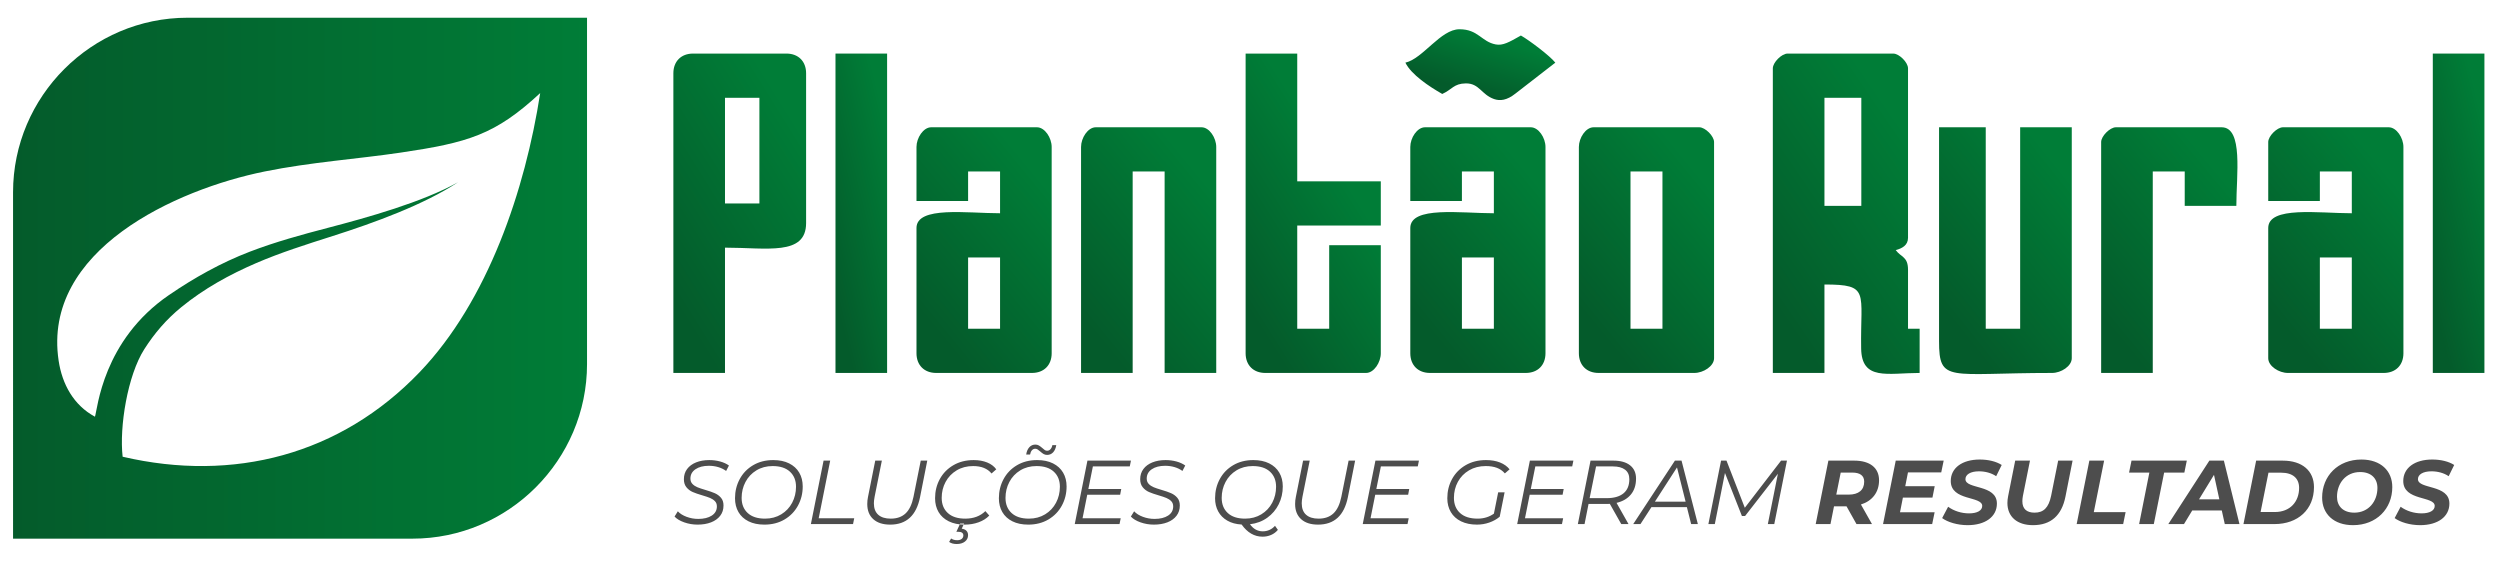
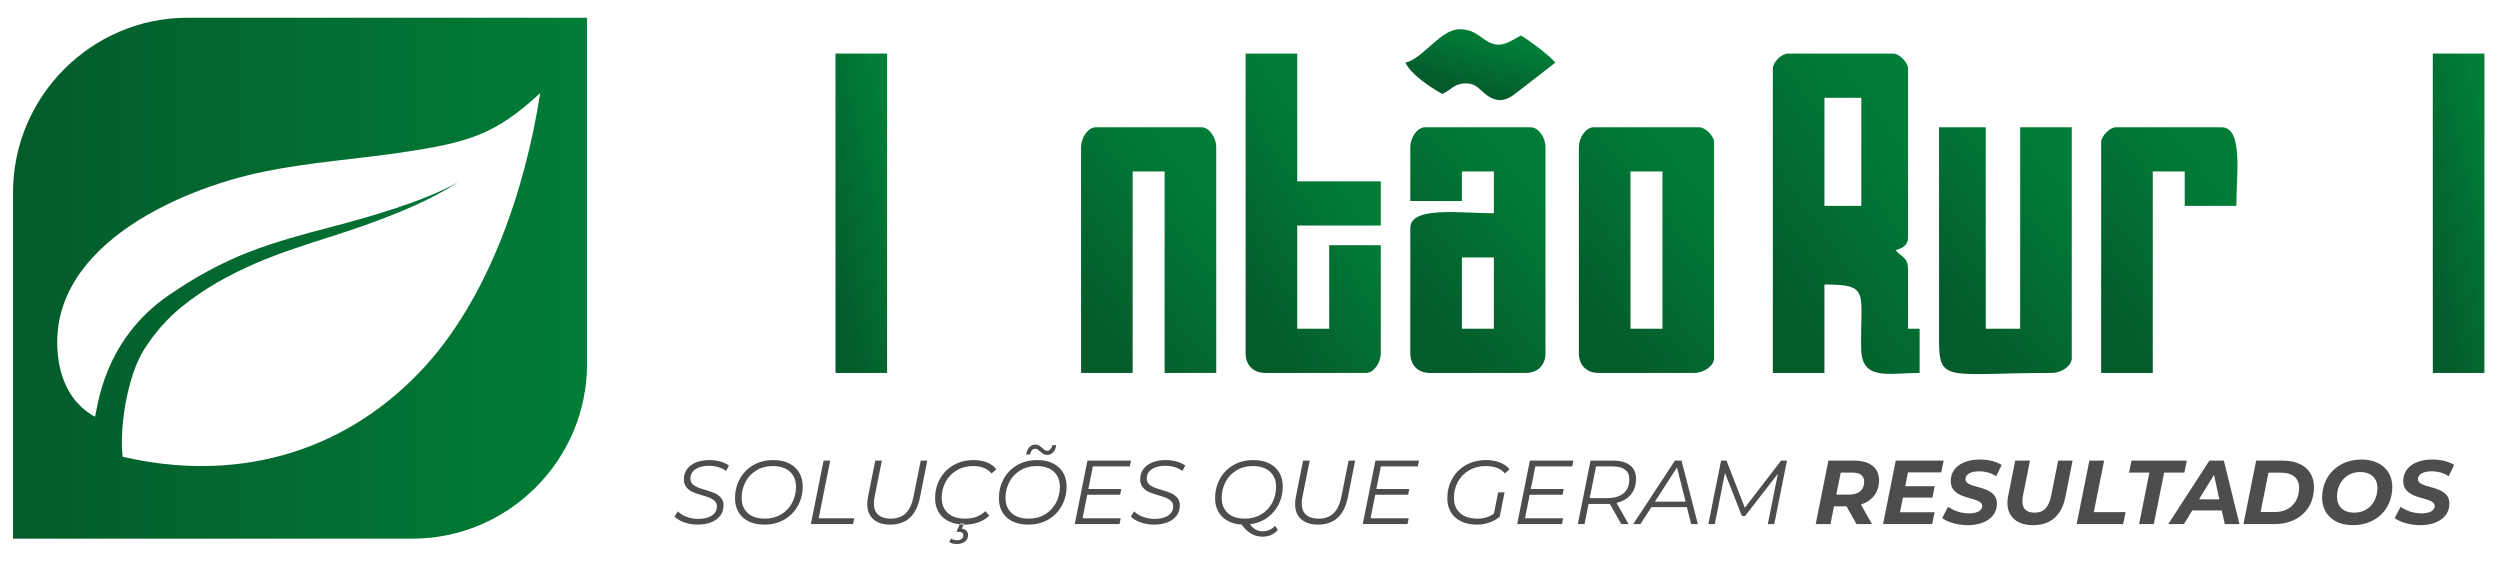
<svg xmlns="http://www.w3.org/2000/svg" version="1.1" id="Camada_1" x="0px" y="0px" viewBox="0 0 946.337 212.792" style="enable-background:new 0 0 946.337 212.792;" xml:space="preserve">
  <g id="Camada_1_00000055671982376259721070000004395041609216554917_">
    <linearGradient id="SVGID_1_" gradientUnits="userSpaceOnUse" x1="4.941" y1="108.587" x2="222.21" y2="108.587" gradientTransform="matrix(1 0 0 -1 0 213.89)">
      <stop offset="0" style="stop-color:#045B2B" />
      <stop offset="1" style="stop-color:#007D37" />
    </linearGradient>
    <path style="fill-rule:evenodd;clip-rule:evenodd;fill:url(#SVGID_1_);" d="M4.941,203.898h151.19   c36.344,0,66.079-29.736,66.079-66.079V6.708H71.02c-36.344,0-66.079,29.735-66.079,66.079L4.941,203.898L4.941,203.898z    M35.944,157.739c-8.091-4.354-12.418-12.327-13.75-21.202C15.903,94.643,66.629,71.711,100.2,64.91   c17.427-3.532,35.023-4.71,51.423-7.138c25.615-3.795,35.795-6.718,52.858-22.533c-5.639,36.434-19.679,78.576-45.678,105.687   c-29.939,31.219-70.415,41.75-112.381,31.96c-1.281-11.263,1.839-30.756,8.221-40.737c3.851-6.024,8.294-11.226,14.02-15.902   c8.59-7.014,18.237-12.31,28.332-16.67c9.072-3.915,19.001-7.063,28.971-10.241c15.869-5.056,34.589-11.898,47.425-20.365   c-13.389,7.539-34.395,13.386-49.205,17.257c-9.947,2.601-19.931,5.325-29.635,9.05c-10.892,4.182-21.007,9.856-30.564,16.388   C38.788,128.894,36.921,154.961,35.944,157.739z" />
    <g>
      <linearGradient id="SVGID_00000005950076754120011130000014276661536107892364_" gradientUnits="userSpaceOnUse" x1="732.834" y1="99.892" x2="785.928" y2="142.568" gradientTransform="matrix(1 0 0 -1 0 213.89)">
        <stop offset="0" style="stop-color:#045B2B" />
        <stop offset="1" style="stop-color:#007D37" />
      </linearGradient>
      <path style="fill-rule:evenodd;clip-rule:evenodd;fill:url(#SVGID_00000005950076754120011130000014276661536107892364_);" d="    M733.997,129.082c0,16.041,3.529,12.09,42.797,12.09c3.399,0,7.443-2.567,7.443-5.579V48.179h-19.538v76.254h-13.026V48.179    h-17.676v55.533v20.721L733.997,129.082L733.997,129.082z" />
      <linearGradient id="SVGID_00000002346069253608110520000017074278138931226794_" gradientUnits="userSpaceOnUse" x1="858.183" y1="97.909" x2="910.018" y2="140.542" gradientTransform="matrix(1 0 0 -1 0 213.89)">
        <stop offset="0" style="stop-color:#045B2B" />
        <stop offset="1" style="stop-color:#007D37" />
      </linearGradient>
-       <path style="fill-rule:evenodd;clip-rule:evenodd;fill:url(#SVGID_00000002346069253608110520000017074278138931226794_);" d="    M878.145,97.464h12.094v26.969h-12.094V97.464L878.145,97.464z M858.605,53.757v22.32h19.54v-11.16h12.094v15.809    c-12.458,0-31.635-2.821-31.635,5.581v49.286c0,3.011,4.044,5.579,7.443,5.579h36.286c4.5,0,7.443-2.941,7.443-7.441V55.618    c0-3.4-2.567-7.441-5.581-7.441h-40.008C861.948,48.178,858.605,51.519,858.605,53.757z" />
      <linearGradient id="SVGID_00000049220953284138480970000015687901796391797677_" gradientUnits="userSpaceOnUse" x1="533.52" y1="98.001" x2="585.269" y2="140.565" gradientTransform="matrix(1 0 0 -1 0 213.89)">
        <stop offset="0" style="stop-color:#045B2B" />
        <stop offset="1" style="stop-color:#007D37" />
      </linearGradient>
      <path style="fill-rule:evenodd;clip-rule:evenodd;fill:url(#SVGID_00000049220953284138480970000015687901796391797677_);" d="    M553.385,97.464h12.095v26.969h-12.095V97.464L553.385,97.464z M533.847,55.618v20.458h19.538v-11.16h12.095v15.809    c-12.456,0-31.632-2.821-31.632,5.581v47.424c0,4.5,2.943,7.441,7.443,7.441h36.283c4.503,0,7.445-2.941,7.445-7.441V55.618    c0-3.4-2.57-7.441-5.583-7.441h-40.007C536.415,48.178,533.847,52.219,533.847,55.618z" />
      <linearGradient id="SVGID_00000028325480838421715160000012814571875934400440_" gradientUnits="userSpaceOnUse" x1="346.595" y1="98.001" x2="398.344" y2="140.565" gradientTransform="matrix(1 0 0 -1 0 213.89)">
        <stop offset="0" style="stop-color:#045B2B" />
        <stop offset="1" style="stop-color:#007D37" />
      </linearGradient>
-       <path style="fill-rule:evenodd;clip-rule:evenodd;fill:url(#SVGID_00000028325480838421715160000012814571875934400440_);" d="    M366.46,97.464h12.097v26.969H366.46V97.464L366.46,97.464z M346.922,55.618v20.458h19.538v-11.16h12.097v15.809    c-12.458,0-31.635-2.821-31.635,5.581v47.424c0,4.5,2.943,7.441,7.443,7.441h36.286c4.5,0,7.443-2.941,7.443-7.441V55.618    c0-3.4-2.567-7.441-5.584-7.441h-40.007C349.489,48.178,346.922,52.219,346.922,55.618z" />
      <linearGradient id="SVGID_00000002383978116245829270000000685900879156680320_" gradientUnits="userSpaceOnUse" x1="243.53" y1="118.487" x2="307.116" y2="157.985" gradientTransform="matrix(1 0 0 -1 0 213.89)">
        <stop offset="0" style="stop-color:#045B2B" />
        <stop offset="1" style="stop-color:#007D37" />
      </linearGradient>
-       <path style="fill-rule:evenodd;clip-rule:evenodd;fill:url(#SVGID_00000002383978116245829270000000685900879156680320_);" d="    M274.435,37.018h13.024v39.988h-13.024V37.018L274.435,37.018z M254.895,27.72v113.45h19.54V93.744    c15.77,0,30.702,3.216,30.702-9.3V27.72c0-4.498-2.943-7.441-7.443-7.441h-35.356C257.838,20.279,254.895,23.222,254.895,27.72z" />
      <linearGradient id="SVGID_00000005245630266093630030000014614543007865546679_" gradientUnits="userSpaceOnUse" x1="462.471" y1="112.688" x2="510.827" y2="143.282" gradientTransform="matrix(1 0 0 -1 0 213.89)">
        <stop offset="0" style="stop-color:#045B2B" />
        <stop offset="1" style="stop-color:#007D37" />
      </linearGradient>
      <path style="fill-rule:evenodd;clip-rule:evenodd;fill:url(#SVGID_00000005245630266093630030000014614543007865546679_);" d="    M471.51,133.73c0,4.5,2.943,7.441,7.443,7.441h38.148c3.014,0,5.581-4.041,5.581-7.441V92.815h-19.538v31.618H491.05V85.374    h31.632V68.635H491.05V20.279h-19.54L471.51,133.73L471.51,133.73z" />
      <linearGradient id="SVGID_00000129910767231775906900000018208036949226495133_" gradientUnits="userSpaceOnUse" x1="597.351" y1="98.005" x2="649.164" y2="140.621" gradientTransform="matrix(1 0 0 -1 0 213.89)">
        <stop offset="0" style="stop-color:#045B2B" />
        <stop offset="1" style="stop-color:#007D37" />
      </linearGradient>
      <path style="fill-rule:evenodd;clip-rule:evenodd;fill:url(#SVGID_00000129910767231775906900000018208036949226495133_);" d="    M617.201,64.916h12.095v59.516h-12.095V64.916L617.201,64.916z M597.661,55.618v78.111c0,4.5,2.943,7.441,7.443,7.441h36.286    c3.399,0,7.443-2.567,7.443-5.579V53.757c0-2.238-3.341-5.579-5.581-5.579h-40.007C600.228,48.178,597.661,52.219,597.661,55.618z    " />
      <linearGradient id="SVGID_00000124844702356324295080000015893083535348621989_" gradientUnits="userSpaceOnUse" x1="407.906" y1="95.361" x2="461.232" y2="139.22" gradientTransform="matrix(1 0 0 -1 0 213.89)">
        <stop offset="0" style="stop-color:#045B2B" />
        <stop offset="1" style="stop-color:#007D37" />
      </linearGradient>
      <path style="fill-rule:evenodd;clip-rule:evenodd;fill:url(#SVGID_00000124844702356324295080000015893083535348621989_);" d="    M409.217,55.618v85.552h19.538V64.916h12.094v76.254h19.538V55.618c0-3.4-2.567-7.441-5.581-7.441h-40.008    C411.784,48.178,409.217,52.219,409.217,55.618z" />
      <linearGradient id="SVGID_00000134959470066360135700000006318133977949269383_" gradientUnits="userSpaceOnUse" x1="787.685" y1="102.992" x2="841.013" y2="147.214" gradientTransform="matrix(1 0 0 -1 0 213.89)">
        <stop offset="0" style="stop-color:#045B2B" />
        <stop offset="1" style="stop-color:#007D37" />
      </linearGradient>
      <path style="fill-rule:evenodd;clip-rule:evenodd;fill:url(#SVGID_00000134959470066360135700000006318133977949269383_);" d="    M795.36,53.757v87.414h19.538V64.916h12.095v13.019h19.54c0-11.611,2.694-29.758-5.584-29.758h-40.008    C798.701,48.178,795.36,51.519,795.36,53.757z" />
      <linearGradient id="SVGID_00000173863371965319629910000017701666606515641760_" gradientUnits="userSpaceOnUse" x1="309.432" y1="129.156" x2="342.632" y2="137.176" gradientTransform="matrix(1 0 0 -1 0 213.89)">
        <stop offset="0" style="stop-color:#045B2B" />
        <stop offset="1" style="stop-color:#007D37" />
      </linearGradient>
      <rect x="316.261" y="20.279" style="fill-rule:evenodd;clip-rule:evenodd;fill:url(#SVGID_00000173863371965319629910000017701666606515641760_);" width="19.538" height="120.891" />
      <linearGradient id="SVGID_00000070090746843123976160000009288209739425861542_" gradientUnits="userSpaceOnUse" x1="914.072" y1="129.156" x2="947.271" y2="137.176" gradientTransform="matrix(1 0 0 -1 0 213.89)">
        <stop offset="0" style="stop-color:#045B2B" />
        <stop offset="1" style="stop-color:#007D37" />
      </linearGradient>
      <rect x="920.901" y="20.279" style="fill-rule:evenodd;clip-rule:evenodd;fill:url(#SVGID_00000070090746843123976160000009288209739425861542_);" width="19.538" height="120.891" />
      <linearGradient id="SVGID_00000168100878762221997900000004683410350568787853_" gradientUnits="userSpaceOnUse" x1="556.913" y1="179.258" x2="563.445" y2="199.926" gradientTransform="matrix(1 0 0 -1 0 213.89)">
        <stop offset="0" style="stop-color:#045B2B" />
        <stop offset="1" style="stop-color:#007D37" />
      </linearGradient>
      <path style="fill-rule:evenodd;clip-rule:evenodd;fill:url(#SVGID_00000168100878762221997900000004683410350568787853_);" d="    M531.986,23.714c2.189,4.507,9.023,9.048,13.956,11.853c3.754-1.686,4.335-3.932,8.889-3.999    c5.167-0.077,5.898,4.257,10.754,5.932c2.204,0.76,4.81,0.52,8.075-2.092l15.081-11.694c-2.067-2.619-9.871-8.478-13.026-10.272    c-4.555,2.59-6.831,3.869-9.499,3.38c-5.438-0.999-6.621-5.752-13.76-5.752C545.319,11.07,538.638,22.206,531.986,23.714z" />
      <linearGradient id="SVGID_00000022542542358703548630000011240473927787679898_" gradientUnits="userSpaceOnUse" x1="664.93" y1="108.367" x2="729.15" y2="152.363" gradientTransform="matrix(1 0 0 -1 0 213.89)">
        <stop offset="0" style="stop-color:#045B2B" />
        <stop offset="1" style="stop-color:#007D37" />
      </linearGradient>
      <path style="fill-rule:evenodd;clip-rule:evenodd;fill:url(#SVGID_00000022542542358703548630000011240473927787679898_);" d="    M690.617,37.019h13.957v40.918h-13.957V37.019L690.617,37.019z M671.079,25.861v115.31h19.538v-33.477    c17.383,0,13.549,2.784,13.896,24.238c0.198,12.265,9.937,9.281,22.137,9.239v-16.739h-4.398v-22.317    c0-5.034-2.631-4.68-4.654-7.441c2.358-0.63,4.654-1.796,4.654-4.649V25.861c0-2.24-3.343-5.581-5.583-5.581h-40.007    C674.42,20.28,671.079,23.621,671.079,25.861z" />
    </g>
    <path style="fill-rule:evenodd;clip-rule:evenodd;fill:#4D4D4D;" d="M264.057,198.587c-1.761,0-3.448-0.286-5.061-0.858   c-1.612-0.572-2.831-1.304-3.654-2.196l1.235-1.99c0.8,0.869,1.91,1.567,3.328,2.093s2.882,0.789,4.392,0.789   c2.127,0,3.837-0.417,5.13-1.252c1.292-0.835,1.939-1.996,1.939-3.483c0-0.801-0.24-1.452-0.721-1.956   c-0.48-0.503-1.086-0.91-1.818-1.218c-0.732-0.309-1.727-0.646-2.985-1.012c-1.487-0.435-2.693-0.852-3.62-1.253   c-0.927-0.4-1.716-0.995-2.368-1.784s-0.978-1.813-0.978-3.071c0-1.487,0.406-2.774,1.218-3.86   c0.812-1.086,1.945-1.921,3.397-2.505c1.453-0.583,3.117-0.875,4.993-0.875c1.441,0,2.814,0.177,4.117,0.532   c1.304,0.355,2.413,0.864,3.329,1.527l-1.064,2.059c-0.869-0.641-1.864-1.127-2.985-1.458c-1.121-0.332-2.299-0.498-3.534-0.498   c-2.104,0-3.797,0.435-5.078,1.304s-1.921,2.047-1.921,3.534c0,0.824,0.251,1.498,0.755,2.024s1.127,0.944,1.87,1.253   s1.744,0.646,3.002,1.012c1.487,0.435,2.688,0.852,3.603,1.253c0.915,0.4,1.693,0.972,2.333,1.716   c0.641,0.743,0.961,1.721,0.961,2.934c0,1.51-0.417,2.808-1.253,3.895c-0.835,1.086-1.99,1.916-3.465,2.488   C267.677,198.3,265.978,198.587,264.057,198.587L264.057,198.587z M289.345,198.587c-2.333,0-4.335-0.417-6.005-1.253   c-1.67-0.835-2.939-2.001-3.809-3.5c-0.869-1.498-1.304-3.242-1.304-5.233c0-2.631,0.595-5.05,1.784-7.257   c1.19-2.207,2.882-3.957,5.078-5.25c2.196-1.292,4.735-1.938,7.617-1.938c2.333,0,4.335,0.417,6.005,1.252   c1.67,0.835,2.945,2.001,3.826,3.5c0.881,1.498,1.321,3.243,1.321,5.233c0,2.631-0.6,5.049-1.801,7.257   c-1.201,2.207-2.899,3.958-5.095,5.25C294.766,197.94,292.227,198.587,289.345,198.587L289.345,198.587z M289.585,196.322   c2.31,0,4.358-0.544,6.142-1.63c1.785-1.087,3.163-2.55,4.135-4.392c0.972-1.842,1.458-3.86,1.458-6.056   c0-2.379-0.766-4.278-2.299-5.696c-1.533-1.418-3.717-2.127-6.554-2.127c-2.311,0-4.358,0.543-6.142,1.63s-3.163,2.551-4.134,4.392   c-0.972,1.841-1.458,3.849-1.458,6.022c0,2.402,0.766,4.312,2.299,5.73C284.564,195.613,286.749,196.322,289.585,196.322   L289.585,196.322z M311.751,174.362h2.505l-4.358,21.823h13.45l-0.446,2.196h-15.955L311.751,174.362L311.751,174.362z    M336.971,198.587c-2.745,0-4.878-0.686-6.399-2.059c-1.521-1.372-2.282-3.282-2.282-5.73c0-0.938,0.092-1.83,0.274-2.676   l2.745-13.759h2.505l-2.745,13.691c-0.183,0.961-0.275,1.773-0.275,2.436c0,1.922,0.549,3.374,1.647,4.358   c1.098,0.984,2.676,1.475,4.735,1.475c2.356,0,4.238-0.669,5.645-2.007c1.407-1.338,2.396-3.426,2.968-6.262l2.745-13.691h2.471   l-2.745,13.862C346.865,195.132,343.102,198.587,336.971,198.587L336.971,198.587z M365.176,198.587   c-2.333,0-4.346-0.417-6.039-1.253c-1.693-0.835-2.979-2.001-3.86-3.5c-0.88-1.498-1.321-3.242-1.321-5.233   c0-2.654,0.6-5.078,1.801-7.274s2.911-3.94,5.13-5.233c2.219-1.292,4.781-1.938,7.686-1.938c1.922,0,3.626,0.303,5.113,0.909   s2.631,1.47,3.431,2.591l-1.784,1.578c-1.533-1.876-3.854-2.813-6.965-2.813c-2.356,0-4.438,0.543-6.245,1.63   s-3.203,2.545-4.186,4.375c-0.984,1.83-1.475,3.843-1.475,6.039c0,2.402,0.772,4.312,2.316,5.73   c1.544,1.419,3.746,2.128,6.605,2.128c3.134,0,5.673-0.949,7.617-2.848l1.475,1.681c-1.052,1.098-2.39,1.944-4.015,2.539   C368.836,198.289,367.075,198.587,365.176,198.587L365.176,198.587z M362.157,205.93c1.281,0,2.316-0.309,3.105-0.927   s1.184-1.429,1.184-2.436c0-0.663-0.206-1.213-0.618-1.647c-0.412-0.435-1.007-0.698-1.785-0.789l0.892-1.956h-1.475l-1.441,3.122   h0.755c0.618,0,1.086,0.12,1.407,0.361c0.32,0.24,0.48,0.578,0.48,1.012c0,0.549-0.206,0.989-0.618,1.321   c-0.412,0.332-0.984,0.498-1.716,0.498c-0.938,0-1.704-0.218-2.299-0.652l-0.755,1.304   C360.006,205.666,360.967,205.93,362.157,205.93L362.157,205.93z M389.229,198.587c-2.333,0-4.335-0.417-6.005-1.253   c-1.67-0.835-2.939-2.001-3.809-3.5c-0.869-1.498-1.304-3.242-1.304-5.233c0-2.631,0.595-5.05,1.784-7.257   c1.19-2.207,2.882-3.957,5.078-5.25c2.196-1.292,4.735-1.938,7.617-1.938c2.333,0,4.335,0.417,6.005,1.252   c1.67,0.835,2.945,2.001,3.826,3.5c0.881,1.498,1.321,3.243,1.321,5.233c0,2.631-0.6,5.049-1.801,7.257   c-1.201,2.207-2.899,3.958-5.095,5.25C394.651,197.94,392.111,198.587,389.229,198.587L389.229,198.587z M389.469,196.322   c2.31,0,4.358-0.544,6.142-1.63c1.785-1.087,3.163-2.55,4.135-4.392c0.972-1.842,1.458-3.86,1.458-6.056   c0-2.379-0.766-4.278-2.299-5.696c-1.533-1.418-3.717-2.127-6.554-2.127c-2.311,0-4.358,0.543-6.142,1.63s-3.163,2.551-4.134,4.392   c-0.972,1.841-1.458,3.849-1.458,6.022c0,2.402,0.766,4.312,2.299,5.73C384.448,195.613,386.633,196.322,389.469,196.322   L389.469,196.322z M396.366,172.2c-0.503,0-0.949-0.114-1.338-0.343s-0.812-0.549-1.269-0.961c-0.389-0.343-0.721-0.6-0.995-0.772   c-0.274-0.171-0.572-0.257-0.892-0.257c-0.503,0-0.926,0.2-1.269,0.601c-0.343,0.4-0.572,0.932-0.686,1.595h-1.475   c0.183-1.19,0.583-2.116,1.201-2.779c0.618-0.663,1.373-0.995,2.265-0.995c0.503,0,0.944,0.109,1.321,0.326   c0.377,0.217,0.818,0.543,1.321,0.978c0.366,0.343,0.68,0.601,0.944,0.772c0.263,0.172,0.555,0.257,0.875,0.257   c0.503,0,0.932-0.194,1.287-0.583c0.354-0.389,0.589-0.903,0.703-1.544h1.475c-0.183,1.167-0.578,2.076-1.184,2.728   C398.042,171.874,397.281,172.2,396.366,172.2L396.366,172.2z M413.694,176.558l-1.716,8.544h12.455l-0.412,2.162h-12.455   l-1.784,8.921h14.446l-0.446,2.196h-16.95l4.803-24.019h16.47l-0.446,2.196L413.694,176.558L413.694,176.558z M436.786,198.587   c1.922,0,3.62-0.286,5.095-0.858s2.631-1.401,3.466-2.488s1.253-2.385,1.253-3.895c0-1.212-0.32-2.19-0.961-2.934   c-0.641-0.743-1.418-1.315-2.333-1.716c-0.915-0.4-2.116-0.818-3.603-1.253c-1.258-0.366-2.259-0.703-3.002-1.012   c-0.743-0.309-1.367-0.726-1.87-1.253c-0.503-0.526-0.755-1.201-0.755-2.024c0-1.487,0.641-2.665,1.921-3.534   c1.281-0.869,2.974-1.304,5.078-1.304c1.235,0,2.413,0.166,3.534,0.498s2.116,0.818,2.985,1.458l1.064-2.059   c-0.915-0.663-2.024-1.172-3.328-1.527c-1.304-0.354-2.676-0.532-4.117-0.532c-1.876,0-3.54,0.292-4.993,0.875   c-1.452,0.583-2.585,1.418-3.397,2.505s-1.218,2.374-1.218,3.86c0,1.258,0.326,2.282,0.978,3.071s1.441,1.384,2.368,1.784   c0.926,0.4,2.133,0.818,3.62,1.253c1.258,0.366,2.253,0.703,2.985,1.012c0.732,0.309,1.338,0.715,1.818,1.218   c0.48,0.503,0.721,1.155,0.721,1.956c0,1.487-0.646,2.648-1.939,3.483c-1.292,0.835-3.002,1.252-5.13,1.252   c-1.51,0-2.974-0.263-4.392-0.789c-1.419-0.526-2.528-1.224-3.328-2.093l-1.235,1.99c0.823,0.892,2.042,1.624,3.654,2.196   C433.338,198.3,435.025,198.587,436.786,198.587L436.786,198.587z M477.996,201.126c0.892,0,1.739-0.178,2.539-0.532   c0.801-0.355,1.498-0.875,2.093-1.561l1.098,1.544c-0.709,0.846-1.567,1.487-2.574,1.922c-1.007,0.435-2.082,0.652-3.225,0.652   c-3.111,0-5.753-1.533-7.926-4.598c-2.105-0.114-3.912-0.606-5.421-1.476c-1.51-0.869-2.659-2.03-3.448-3.483   c-0.789-1.452-1.184-3.117-1.184-4.992c0-2.631,0.595-5.05,1.784-7.257c1.19-2.207,2.882-3.957,5.078-5.25   c2.196-1.292,4.735-1.938,7.617-1.938c2.333,0,4.335,0.417,6.005,1.252c1.67,0.835,2.945,2.001,3.826,3.5   c0.881,1.498,1.321,3.243,1.321,5.233c0,2.425-0.509,4.666-1.527,6.725s-2.465,3.763-4.341,5.113s-4.06,2.173-6.554,2.47   C474.439,200.234,476.052,201.126,477.996,201.126L477.996,201.126z M462.453,188.464c0,2.402,0.766,4.312,2.299,5.73   c1.533,1.419,3.717,2.128,6.554,2.128c2.31,0,4.358-0.544,6.142-1.63c1.784-1.087,3.163-2.55,4.135-4.392   c0.972-1.842,1.458-3.86,1.458-6.056c0-2.379-0.766-4.278-2.299-5.696c-1.533-1.418-3.717-2.127-6.554-2.127   c-2.311,0-4.358,0.543-6.142,1.63s-3.163,2.551-4.135,4.392C462.938,184.284,462.453,186.291,462.453,188.464L462.453,188.464z    M498.927,198.587c-2.745,0-4.878-0.686-6.399-2.059c-1.521-1.372-2.282-3.282-2.282-5.73c0-0.938,0.092-1.83,0.275-2.676   l2.745-13.759h2.505l-2.745,13.691c-0.183,0.961-0.275,1.773-0.275,2.436c0,1.922,0.549,3.374,1.647,4.358   c1.098,0.984,2.676,1.475,4.735,1.475c2.356,0,4.238-0.669,5.645-2.007c1.407-1.338,2.396-3.426,2.968-6.262l2.745-13.691h2.471   l-2.745,13.862C508.82,195.132,505.057,198.587,498.927,198.587L498.927,198.587z M522.706,176.558l-1.716,8.544h12.456   l-0.412,2.162h-12.455l-1.784,8.921h14.446l-0.446,2.196h-16.95l4.803-24.019h16.47l-0.446,2.196L522.706,176.558L522.706,176.558z    M562.405,176.421c-2.379,0-4.483,0.537-6.313,1.612s-3.243,2.528-4.238,4.358s-1.493,3.854-1.493,6.073   c0,2.402,0.772,4.312,2.316,5.73c1.544,1.419,3.768,2.128,6.674,2.128c2.311,0,4.358-0.629,6.142-1.887l1.613-8.063h2.436   l-1.853,9.23c-1.121,0.938-2.43,1.67-3.929,2.196c-1.498,0.526-3.06,0.789-4.684,0.789c-2.31,0-4.312-0.412-6.005-1.235   c-1.693-0.824-2.985-1.99-3.877-3.5s-1.338-3.26-1.338-5.25c0-2.654,0.601-5.078,1.801-7.274c1.201-2.196,2.911-3.94,5.13-5.233   c2.219-1.292,4.792-1.938,7.72-1.938c2.013,0,3.78,0.303,5.301,0.909s2.728,1.47,3.62,2.591l-1.784,1.544   c-0.824-0.961-1.83-1.664-3.02-2.11C565.436,176.643,564.029,176.421,562.405,176.421L562.405,176.421z M581.174,176.558   l-1.716,8.544h12.455l-0.412,2.162h-12.456l-1.784,8.921h14.446l-0.446,2.196h-16.95l4.803-24.019h16.47l-0.446,2.196   L581.174,176.558L581.174,176.558z M619.296,181.156c0,2.448-0.646,4.455-1.939,6.022c-1.292,1.567-3.105,2.625-5.439,3.174   l4.529,8.029h-2.745l-4.323-7.652c-0.251,0.023-0.663,0.034-1.235,0.034h-6.828l-1.51,7.617h-2.539l4.804-24.019h8.647   c2.722,0,4.832,0.595,6.33,1.785C618.546,177.335,619.296,179.005,619.296,181.156L619.296,181.156z M608.213,188.567   c2.745,0,4.855-0.606,6.331-1.818c1.476-1.213,2.213-2.997,2.213-5.353c0-1.578-0.537-2.779-1.612-3.603   c-1.075-0.824-2.608-1.235-4.598-1.235h-6.382l-2.436,12.009L608.213,188.567L608.213,188.567z M638.545,191.964l1.612,6.417h2.539   l-6.176-24.019h-2.504l-15.784,24.019h2.745l4.152-6.417L638.545,191.964L638.545,191.964z M638.065,189.905h-11.632l8.372-12.97   L638.065,189.905L638.065,189.905z M676.426,174.362l-4.804,24.019h-2.436l3.809-19.043l-12.421,15.99h-1.201l-6.416-16.298   l-3.843,19.352h-2.436l4.803-24.019h2.059l6.931,17.843l13.725-17.843h2.23V174.362z M711.288,181.808   c0-4.701-3.431-7.446-9.402-7.446h-9.779l-4.803,24.019h5.593l1.338-6.725h4.735l3.774,6.725h5.868l-4.186-7.411   C708.714,189.631,711.288,186.337,711.288,181.808L711.288,181.808z M699.828,187.229h-4.735l1.681-8.338h4.392   c2.848,0,4.495,1.098,4.495,3.431C705.661,185.513,703.499,187.229,699.828,187.229L699.828,187.229z M734.826,178.822l0.926-4.461   h-18.151l-4.803,24.019h18.597l0.926-4.461h-13.107l1.098-5.559h11.186l0.858-4.324h-11.152l1.029-5.215h12.593V178.822z    M744.811,198.792c-3.912,0-7.617-1.167-9.642-2.676l2.265-4.289c2.196,1.613,5.078,2.505,7.926,2.505   c3.054,0,4.975-1.064,4.975-2.814c0-3.843-11.906-1.784-11.906-9.436c0-4.941,4.323-8.132,10.98-8.132   c3.226,0,6.211,0.72,8.304,2.059l-2.093,4.255c-1.818-1.235-4.152-1.853-6.519-1.853c-3.225,0-5.113,1.235-5.113,2.951   c-0.034,3.946,11.907,1.887,11.907,9.265C755.894,195.601,751.502,198.792,744.811,198.792L744.811,198.792z M769.55,198.792   c6.76,0,10.843-3.637,12.284-10.74l2.711-13.691h-5.456l-2.676,13.348c-0.927,4.495-2.883,6.348-6.245,6.348   c-2.985,0-4.632-1.407-4.632-4.323c0-0.618,0.069-1.27,0.206-2.025l2.676-13.348h-5.593l-2.677,13.451   c-0.171,0.892-0.275,1.75-0.275,2.574C759.874,195.567,763.511,198.792,769.55,198.792L769.55,198.792z M786.089,198.381h17.602   l0.926-4.529h-12.044l3.912-19.49h-5.593L786.089,198.381L786.089,198.381z M806.848,174.362l-0.926,4.529h7.686l-3.877,19.49   h5.559l3.911-19.49h7.652l0.927-4.529H806.848L806.848,174.362z M842.156,198.381l-1.132-5.147h-11.186l-3.122,5.147h-5.936   l15.544-24.019h5.49l5.901,24.019H842.156L842.156,198.381z M832.411,189.013h7.686l-2.025-9.265L832.411,189.013L832.411,189.013z    M864.082,174.362h-10.054l-4.803,24.019h11.735c8.887,0,14.96-5.524,14.96-13.999C875.92,178.239,871.493,174.362,864.082,174.362   L864.082,174.362z M861.131,193.817h-5.421l2.985-14.892h4.77c4.529,0,6.828,2.196,6.828,5.765   C870.292,189.905,866.895,193.817,861.131,193.817L861.131,193.817z M890.708,198.792c8.853,0,14.858-6.21,14.858-14.411   c0-6.176-4.392-10.431-11.701-10.431c-8.853,0-14.857,6.211-14.857,14.411C879.008,194.538,883.4,198.792,890.708,198.792   L890.708,198.792z M891.189,194.057c-4.221,0-6.554-2.436-6.554-6.005c0-5.078,3.328-9.367,8.75-9.367   c4.221,0,6.554,2.436,6.554,6.005C899.938,189.768,896.61,194.057,891.189,194.057L891.189,194.057z M916.099,198.792   c6.691,0,11.083-3.191,11.083-8.166c0-7.377-11.941-5.319-11.906-9.265c0-1.716,1.887-2.951,5.113-2.951   c2.368,0,4.701,0.618,6.519,1.853l2.093-4.255c-2.093-1.338-5.078-2.059-8.304-2.059c-6.656,0-10.98,3.191-10.98,8.132   c0,7.652,11.907,5.593,11.907,9.436c0,1.75-1.922,2.814-4.976,2.814c-2.848,0-5.73-0.892-7.926-2.505l-2.265,4.289   C908.482,197.626,912.188,198.792,916.099,198.792z" />
  </g>
</svg>